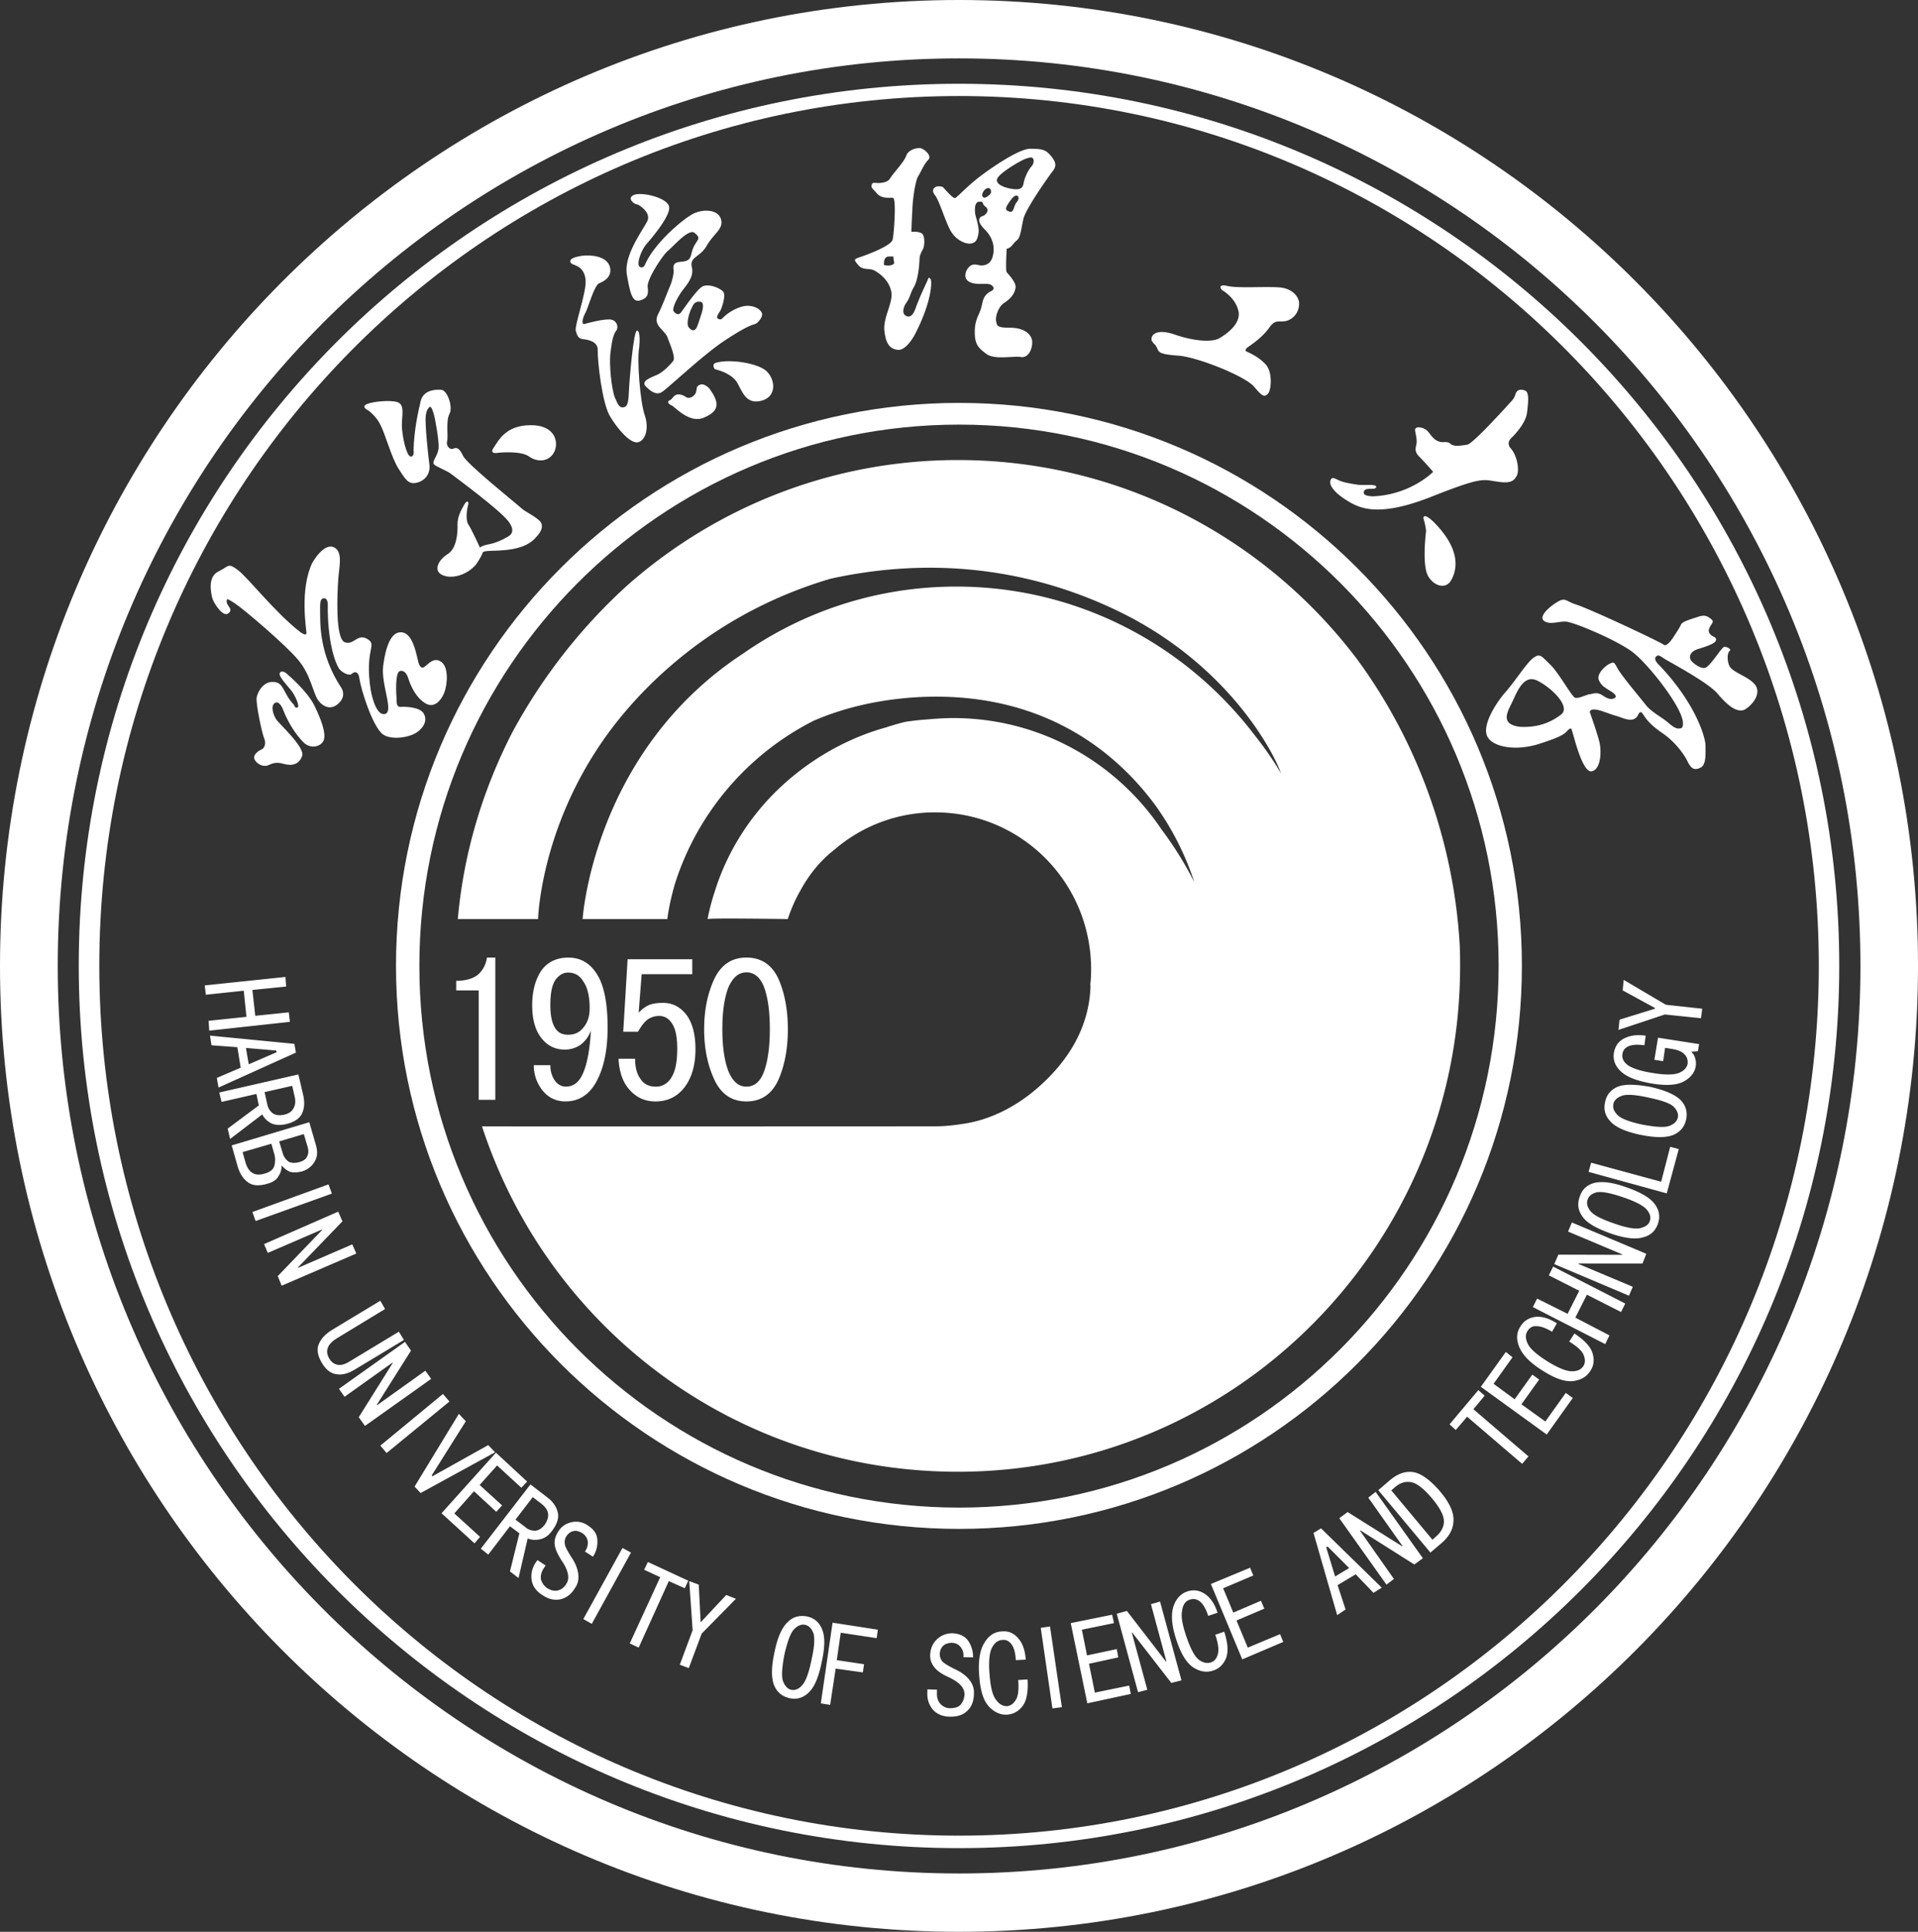
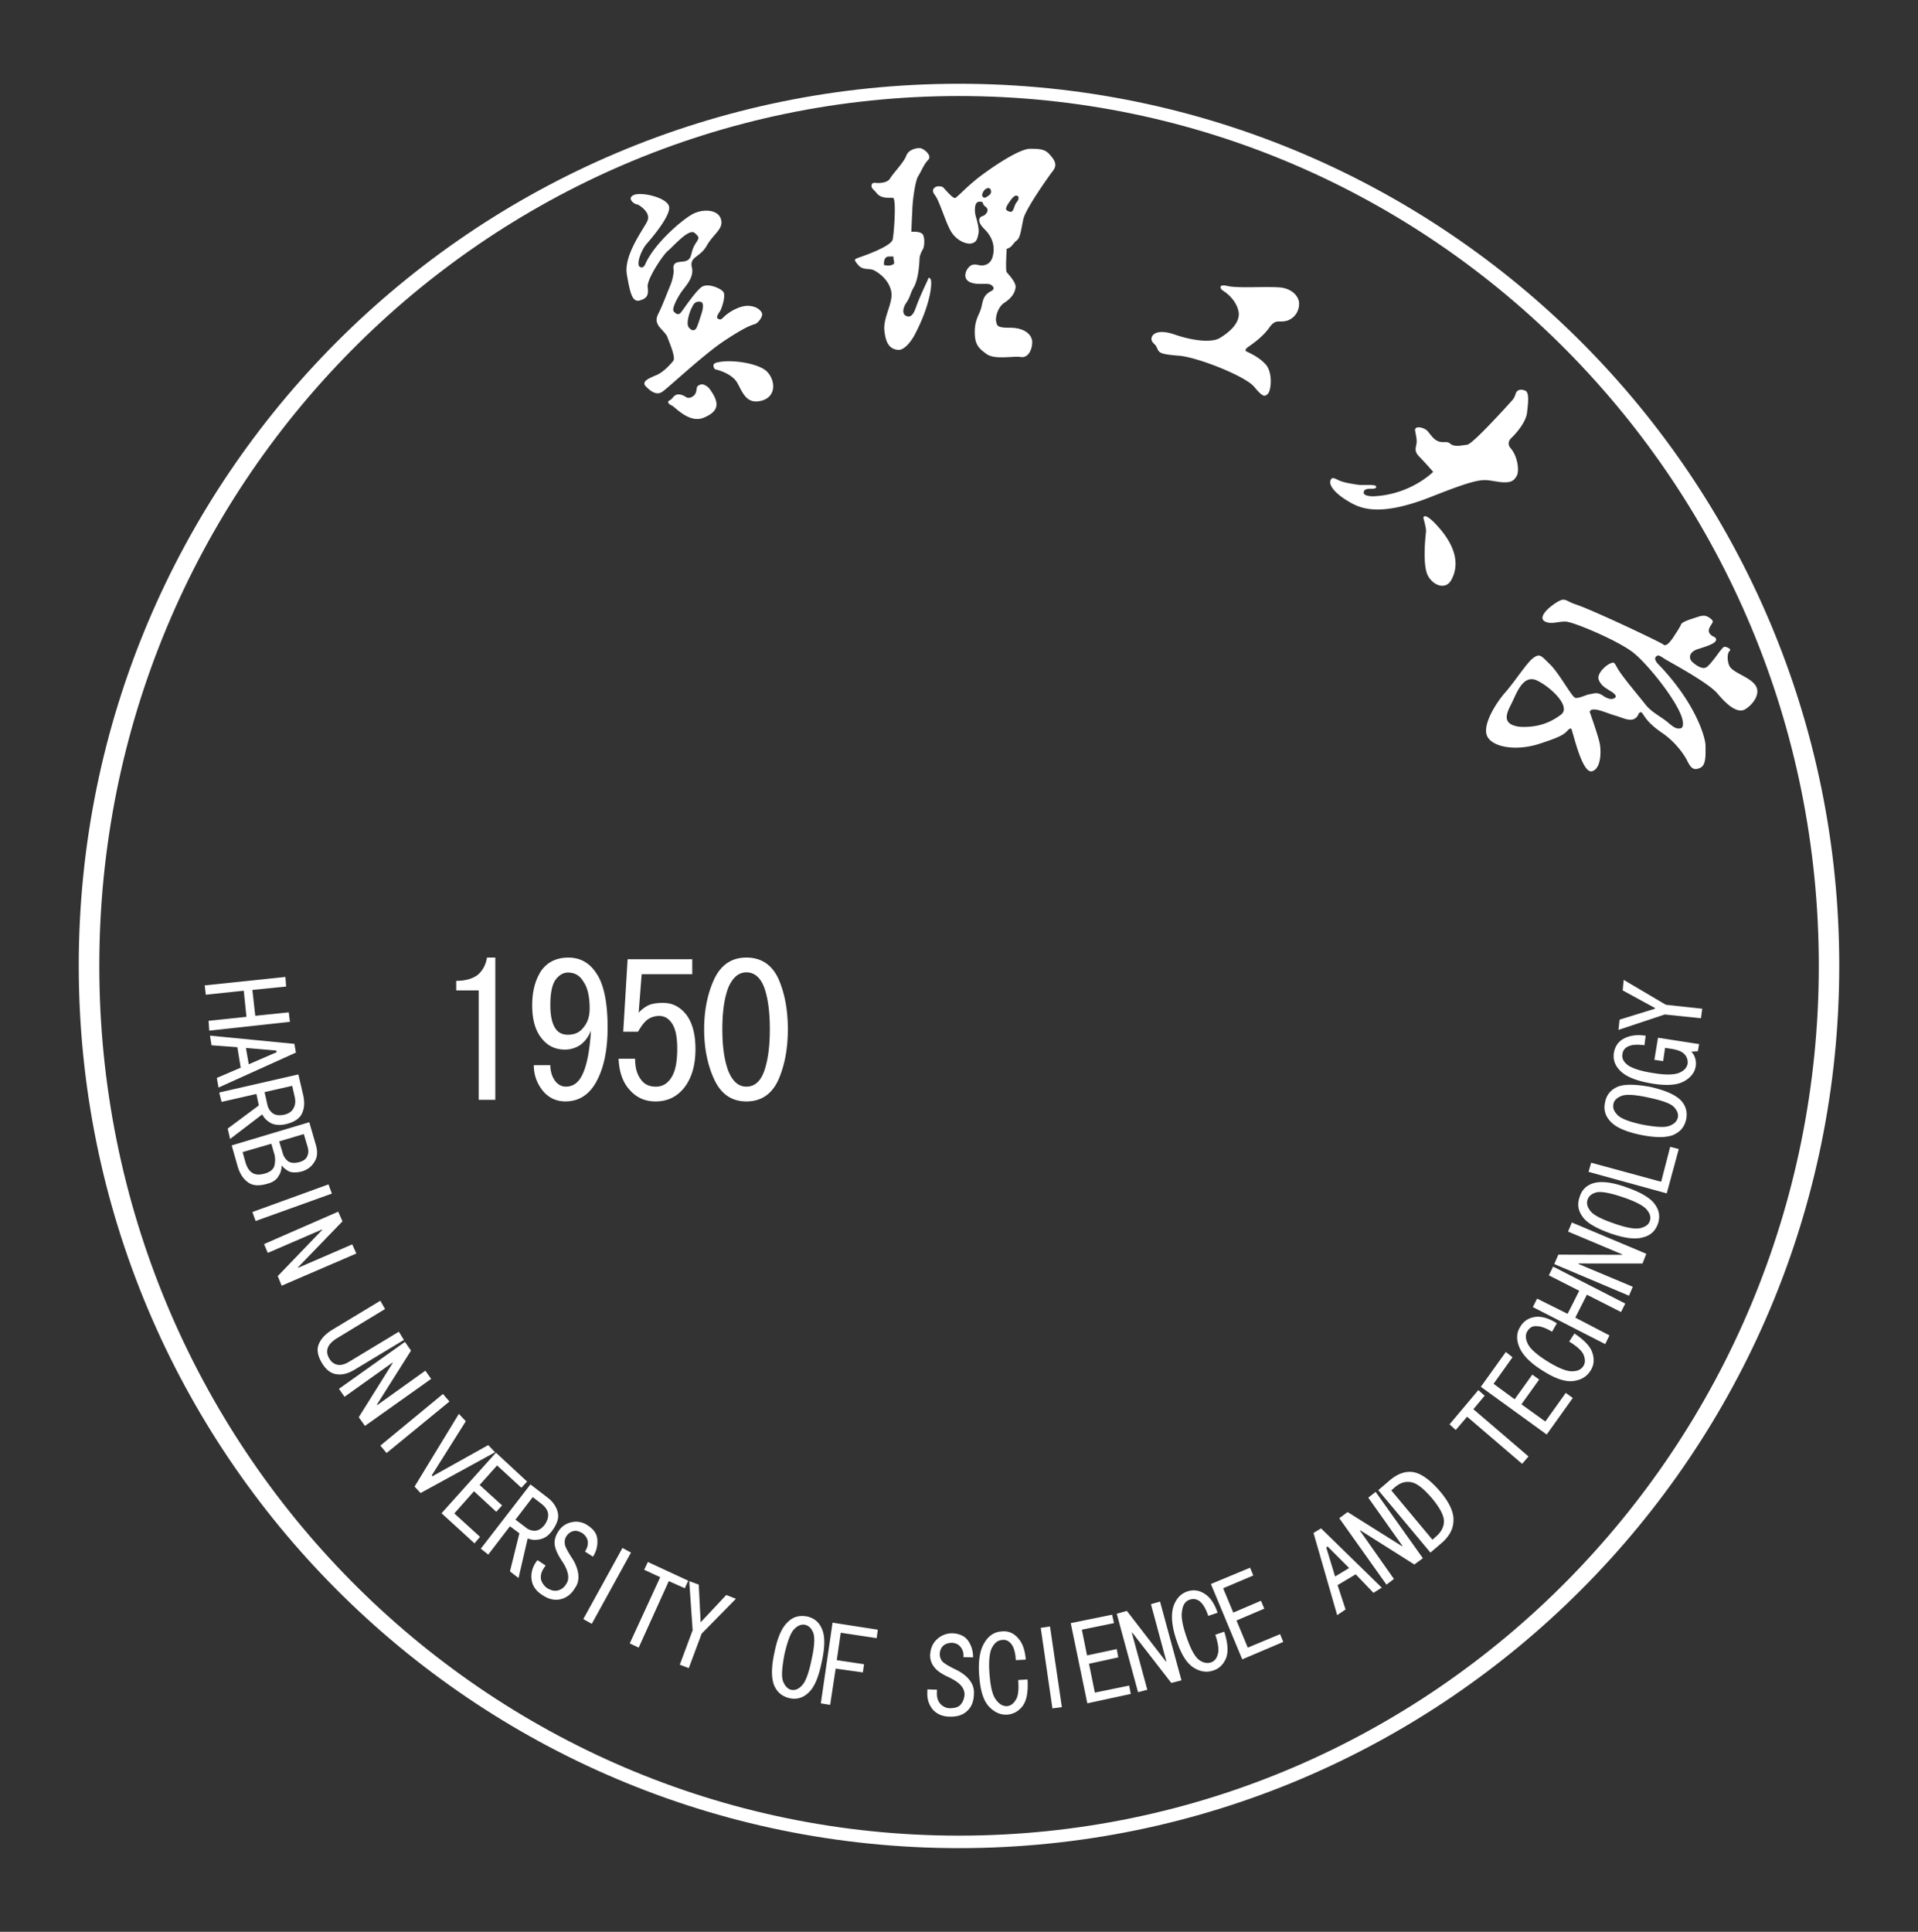
<svg xmlns="http://www.w3.org/2000/svg" width="476.604" height="479.983" viewBox="0 0 357.453 359.987">
  <rect x="0" y="0" width="357.453" height="359.987" fill="#333333" stroke="none" />
  <g fill="white">
-     <path d="M42.882 113.397s.3.655-.526 1.009c-.933.365-2.446-1.878-2.778-2.908-.29-1.105-.902-4.076 1.169-5.02 1.942-.977 1.738-1.642 3.54-.28 1.846 1.32 6.91 7.908 11.716 11.62 0 0 1.126.836 1.116.118-.043-.794-1.277-8.133 1.073-13.036 0 0 2.167-3.926 4.13-2.864 1.642.88.848 3.68.708 6.094-.16 2.37-.58 10.75 1.18 11.533 1.706.708 2.382-1.727 4.27-.58 1.92 1.17-.579 1.824.601 9.442 0 0 .762 4.806 2.586 4.538 1.888-.279-.73-5.482-.247-9.044.515-3.841 1.566-6.384 3.476-6.19 1.92.192 2.586 3.68 2.768 4.29.204.655.311 2.147 1.008 2.286.666.15 1.781-2.114 3.38-1.18 1.663.901 1.341 4.356.719 5.933-.665 1.545-1.942 2.896-3.573 1.856-1.695-1.052-2.66-3.176-3.111-4.624-.376-1.213-1.094-1.577-1.674-1.288-.794.526-.58 4.367-.504 5.118 0 .762 0 1.534.719 1.513.847-.075 3.53 0 4.28 1.148.773 1.18.236 2.585-1.244 3.604-1.491.998-4.817 1.47-6.33.344-2.038-1.61-4.13-8.733-4.324-10.235-.15-1.492-.911-1.545-1.459-1.02-.504.505-1.984-.386-2.381-.997-.72-1.095-2.178-5.096-2.082-12.049 0 0-.032-1.115-.73-1.03-.76.065-.718.859-.697 2.8.033 1.953-.171 7.693 4.002 13.959 0 0 .89 1.362-.429 2.682-1.459 1.545-3.068.794-3.959-.483-.922-1.288-1.384-4.785-3.755-7.542-2.328-2.779-10.085-9.388-11.683-10.428-1.02-.666-1.588-1.073-1.588-.601-.043.74.236.794.633 1.512M53.67 125.755s3.638 3.036 4.99 5.857c1.319 2.758 2.07 5 1.705 6.223-.386 1.277-2.403 1.845-3.744.558-1.33-1.288-2.961-3.702-3.948-6.351 0 0-.644-1.588-1.47-1.03-.815.525-.268 2.242.279 3.047.493.793 5.493 5.278 4.817 6.855-.611 1.556-1.834 1.867-3.444 1.427-1.555-.461-2.263.021-2.896.268-.945.386-2.103-.268-2.5-1.051-.419-.773.558-1.61 1.255-1.878.644-.246.858-1.244.569-1.952-.387-.751-1.642-6.566-1.449-7.768.236-1.126 1.277-3.057 3.23-2.875 1.93.16 1.609 2.07 3.765 4.313 0 0 .086.6.601.45.526-.118-.418-2.295-1.19-3.218-.784-.987-2.425-2.672-2.093-3.23.311-.568 1.159-.085 1.524.355M68.647 76.49s1.512 1.093 2.231 2.649c.87 1.577 2.092 6.158 3.369 8.164 1.277 1.985 1.845 3.005 3.347 2.661 1.545-.31 2.64-1.63 2.436-3.336-.237-1.706-.891-7.918-.676-9.238.14-.955.343-1.126.557-1.405.44-.58.698.504.923 1.137.215.665 1.084 5.279.89 6.555-.203 1.298-1.201 2.285-.89 2.8.354.483 2.382 1.18 3.208 1.814.794.643 9.184 6.748 10.782 8.958 1.545 2.135-.107 2.714-.58 2.982-.525.312-2.016 1.052-3.486 1.266 0 0-1.084.226-1.298.569 0 0-1.663-3.626-2.2-4.366-.547-.837-.214-3.08 0-3.627.14-.568-.182-.998-.718-.075-.505.912-1.31 2.221-1.277 3.755.054 1.502-.14 4.42-1.802 5.482-1.738 1.073-2.618 2.919-1.32 3.755 1.62 1.063 4.828.355 6.641-1.888 0 0 .89-1.298 1.18-2.135.322-.837 7.188.644 10.064-3.004 0 0 1.91-1.824.354-3.079-1.47-1.18-2.382-1.416-3.358-2.296-.955-.89-10.032-8.11-10.74-9.666-.686-1.492-1.234-1.588-1.78-1.32-.559.3-1.406-.408-1.192-1.352.269-.965-.268-3.744.451-5.117.697-1.255-.386-4.442-1.545-4.495-1.137-.086-3.347.053-3.83 2.145-.515 2.157-1.212 5.429-1.32 9.055 0 0 .226 1.363-.579 1.223-.783-.204-1.545-3.776-1.598-5.729-.011-1.931.59-3.873-.794-4.388-1.384-.45-4.528-.107-5.568.3-1.009.355-.676.859.118 1.245M92.923 84.366s4.098-.43 5.654.687c1.652 1.19 3.83.987 4.742-.89.89-1.91 0-5.033-4.538-4.925-4.581.043-5.9 2.907-6.78 4.195-.827 1.18.525 1.019.922.933M107.623 49.626s1.76.697 1.492 3.465c-.247 2.66-2.092 7.735-1.792 8.636.268.902.515 1.384 1.32 1.47.75.086 2.843.344 2.757 2.103-.065 1.76.794 9.988 2.35 12.38 1.47 2.436 3.851 5.13 5.235 4.721 1.47-.493 1.942-2.832 1.17-5.053-.816-2.263-1.481-10.127-1.03-12.606 0 0 .343-3.036-.387-3.154-.676-.054-1.437 9.173-1.534 11.415-.086 2.285-.354 2.8-1.008 2.897-.666.086-.934-.225-1.588-1.781-.655-1.566-1.084-6.233-.859-8.175.204-1.867.505-3.584 1.03-4.238.58-.612.269-2.092-1.126-2.178-1.384-.054-3.991.633-4.72.848-.698.193-.29-1.31.182-2.092.515-.987 1.641-5.14 2.564-5.504.933-.354 2.51-1.266 1.963-3.122-.58-1.878-3.38-2.232-5.257-1.985-1.856.311-2.22.719-2.081 1.159.171.472.804.472 1.32.794" />
-     <path d="M130.622 58.794s-.418 1.395-.794 2.264c-.354.644-.88.644-1.427-.01-.665-.709.215-3.165.483-3.605.268-.526.526-1.406 1.695-1.191.955.171.043 2.542.043 2.542m9.034-1.791c-1.513-.161-3.616.965-4.689 1.995-.633.612-.665.612-1.126.408-.483-.182.032-.955.364-1.438.3-.493 1.095-2.81.612-3.561-.515-.687-2.854-1.706-4.034-.945-1.083.73-3.347 4.067-3.82 4.7-.482.632-.943.396-1.373-.097-.472-.44.558-2.393 1.288-3.498.708-1.105 2.532-2.746 2.07-4.73-.493-2.04 1.513-1.814 2.78-4.078 1.276-2.231 3.186-3.122 2.638-4.903-.525-1.78-3.068-1.91-4.838-1.17-1.738.655-7.553 5.526-9.28 9.56 0 0-.365.901-.987.483-.773-.365.246-3.23 1.351-4.399 1.084-1.244 4.614-5.46 4.045-6.952-.483-1.502-4.645-2.564-6.34-2.114-1.696.57-.161 1.856.557 1.856 0 0 2.672 1.427 1.706 3.198-.922 1.78-4.388 6.405-3.744 9.88.612 3.563 1.04 5.183 2.425 4.786 1.309-.387 1.652-.977 1.437-2.522-.128-1.49 2.811-5.9 3.755-6.705.966-.751 3.948-4.313 5.021-3.337 1.105.955.698 1.02 0 2.221-.708 1.191-.525 2.221-1.17 2.747-.632.45-1.158.29-1.973.483-.794.139-.912.783-.794 1.405.086.633-.28 2.146-.633 2.95-.333.762-1.534 3.938-2.167 5.14-.601 1.169-.354 1.652-.097 2.188.225.494 1.534 1.62 1.738 2.253.236.74 1.61 3.744 1.105 4.42-.472.633-1.974 2.264-3.283 2.725-1.287.569-2.682 1.116-1.867 2.028.912.933 2.05 1.78 3.101 1.02 1.02-.655 7.435-6.706 11.383-9.378 3.98-2.65 5.203-3.036 5.88-3.229.61-.204 1.426-1.33 1.34-1.899-.085-.526-.89-1.373-2.381-1.491M127.904 74.028s-.848-.633-1.642-.515c-.772.118-.922.869-1.437 1.072-.57.258-.3.698.46 1.03.655.376 3.273 3.348 5.902 2.21 2.682-1.137 3.143-2.585.965-5.482 0 0-.965-1.019-1.727-.633-.751.322-.483.633-.73 1.427-.279.773-1.244 1.223-1.791.89M133.426 68.856s2.96.654 4.001 2.521c.998 1.802 1.695 4.023 4.496 3.294 2.832-.762 2.564-3.798 1.072-5.365-1.47-1.598-6.716-2.413-9.29-1.77 0 0-.859.097-.73.708.107.45.182.526.45.612M166.164 49.392c-.547.204-1.406 0-1.406 0s-.214-1.588.89-1.588c1.149 0 .773-.16.902.59.16.773.16.773-.386.998m7.241 2.575c-.236-.193-.268-.483-.579.375-.375.794-1.577 3.358-2.135 4.957-.547 1.63-1.212 1.963-1.952 1.491-.88-.6 0-2.113 0-2.113 1.008-1.427.826-1.889 1.523-3.08 1.062-1.78 1.094-5.353 1.127-5.61.053-.344.214-.859.557-1.438.354-.547.44-2.039.086-2.768-.375-.773-2.178-.58-2.178-.58s.054-2.07.172-3.819c0-1.749.526-5.665 1.094-6.544.537-.816 1.009-2.157 1.856-3.036.859-.794-.89-2.21-1.587-2.21-.698 0-2.093.3-2.51 1.459-.42 1.19-2.361 3.154-3.016 4.227-.547.944-2.435.826-2.435.826s-.794-.14-.912.171c-.29.708.064.784.837 1.685.923 1.17 2.435.826 3.068.912.644.064.226 6.34-.053 7.746-.247 1.276-5.45 3.1-6.384 3.4-.837.323-.88.376 0 1.417.933 1.03 2.07.44 3.036 1.008.955.537 2.704 1.814 3.1 3.97.333 2.038-1.501 4.656-1.308 7.092.225 2.338.912 3.54 2.532 3.69 1.523.161 3.047-2.66 3.047-2.66 3.23-6.084 3.39-10.193 3.014-10.568M187.627 38.416c.28-.493.859-1.405 1.352-1.802.483-.354.783 0 .783 0s.268.44-.3 1.084c-.569.675-.483 2.017-1.32 1.738-.826-.258-.697-.548-.515-1.02m-1.824-4.988c.215-1.073 4.388-3.52 5.375-3.852.74-.257 1.105-.311 1.31-.086.16.172.343.826-.269 1.545-.633.665-1.277 2.135-1.448 3.068-.15.998-.676 1.277-1.92 1.127-1.234-.129-3.284-.762-3.048-1.802m-1.448 2.928c-.526.43-.955.698-1.234.258-.29-.365.28-1.234.569-1.384.257-.129.472-.343.89 0 0 0 .376.73-.225 1.126m5.107 8.476c.73-.526.826-2.081 1.266-4.045.45-1.93 4.817-8.068 5.364-8.765.558-.708.998-1.427-.064-2.757-1.041-1.33-1.642-1.545-4.045-1.545s-9.012 4.785-10.385 5.997c-1.449 1.17-3.069 2.865-3.52 3.154-.418.312-2.016-1.705-2.338-1.984-.225-.183-.89-.204-1.202-.118-.268.085-1.126.547-.3 1.587.837 1.073 1.824 4.582 2.865 6.545 1.094 1.995 3.046 2.65 3.915 2.468.859-.204 1.105-.623 1.342-1.9.193-1.265-.601-3.175-.633-3.776-.065-.687-.13-2.113.826-2.113.976 0 .279.343 1.137.954.826.644 0 1.535-.483 1.706-.526.097-1.448.762.279 2.479 1.674 1.662 1.953 3.486 1.513 5.085-.419 1.63-1.792 1.792-2.64 1.588-.847-.226-1.405-.075-1.877.483-.515.568-1.116 2.092.333 2.725 1.448.633 3.315 0 3.958.536.89.644 0 1.084 0 1.084-1.802.88-1.566 2.231-2.006 3.454-.407 1.202-1.105 2.05-1.105 4.195 0 2.21.601 2.961 2.167 4.077 1.524 1.159 5.021.343 6.416.58 1.395.235 2.167-1.438 2.124-2.887-.118-1.448-1.641-2.564-4.098-2.564-2.446 0-2.446-.354-2.607-1.126-.225-.676.257-2.79 1.598-3.584 1.299-.869 1.856-1.78 2.007-2.768.15-.997-1.427-2.564-1.652-2.875-.258-.311 0-4.366 0-4.366 1.008-.226 1.147-1.03 1.845-1.524M227.839 54.117s2.328 1.288 2.95 3.755c.612 2.468-2.285 4.399-3.444 5.107-1.212.783-4.43.73-8.379-.622-3.98-1.384-4.71.536-4.248 1.266.483.686.558.45.933 1.255.376.869.547 1.116 3.873 1.395 3.283.15 12.478 3.744 14.216 5.804 1.695 2.049 1.974 1.824 2.553 1.309.59-.569.944-3.777-.311-5.365-1.309-1.512-3.165-2.274-3.809-2.596 0 0-.225-.332.462-.783.708-.494 2.682-1.835 3.926-3.594 1.266-1.781 1.792-.794 3.412-1.32 1.588-.611 2.189-2.06 2.135-3.283-.064-1.126-1.245-2.81-3.948-2.907-2.725-.15-7.435.182-9.302-.225-1.877-.451-1.459.46-1.019.804M281.879 74.538s-7.22 8.079-8.411 8.326c-1.18.16-2.425.429-3.122-.129-.698-.654-1.223-.118-2.253-.483-.998-.386-1.374-1.18-2.092-1.974-.73-.708-2.468-.998-2.264 0 .171 1.009.397 1.803.225 2.532-.14.794-.375 1.32.504 2.242.89.88 2.629 2.876 2.629 2.876s-4.206 4.302-11.244 4.56c0 0-1.716 0-1.695-.666 0-.762.848-.73 1.395-.73.622 0 1.03-.117.912-.45-.14-.461-2.64-.15-3.551-.333-.74-.118-2.35-.343-3.315-.761-.859-.397-1.395-.783-1.642 0-.29.761.569 2.124 2.822 3.562 2.263 1.416 5.6 3.55 15.942-.526 9.645-3.82 9.56-3.208 12.381-2.822 2.714.43 3.111-.343 3.562-1.083.515-.816.225-3.702-1.212-5.247 0 0-.73-.826.15-1.748.88-.837 2.746-2.908 2.982-4.742.226-1.9.483-3.938-.418-4.174-.89-.365-1.502 0-1.684.569-.204.568-.204.686-.601 1.201M265.275 96.538s.515 1.77.494 2.5c-.086.75-.73 6.254.364 8.271 1.095 1.953 3.316 2.532 4.281.87.923-1.589 2.285-5.397-3.272-10.955 0 0-1.77-1.76-1.867-.686M283.254 135.438c-3.498-.429-2.489-2.5-1.588-4.28.912-1.77 2.103-5.6 4.785-4.346 2.65 1.277 6.426 4.914 4.452 6.373-1.63 1.223-3.98 2.457-7.649 2.253m33.634 7.628c1.105-.515.966-2.446.966-4.087 0-1.642-1.953-8.122-8.83-15.235 0 0-.848-.826-.45-1.32.45-.504.643-.3 1.737.408 1.095.654 7.929 4.313 9.71 6.34 1.706 2.05 3.82 4.013 5.375 2.908 1.588-1.073 2.854-3.111 1.62-4.56-1.191-1.459-4.066-2.188-4.689-3.39-.461-.901-.461-2.414 0-2.81.515-.355-.665-.859-.976-.784-.322.129-.461.43-.794.783-.279.344-1.76 2.49-2.51 3.004-.74.494-1.92-.31-2.65-.965-.708-.644-.676-1.846 1.008-2.393 1.642-.515 3.347-1.062 3.401-1.684.118-.633-.611-.558-1.04-1.062-.397-.408-.43-.87.042-1.631.494-.751.569-.837-.043-1.341-.89-.665-1.34-.547-2.102-.376-.73.29-3.187.88-3.38 1.524-.3.686-1.03 1.716-1.513 2.489-.515.719-1.244 1.652-1.738 1.244-.515-.46-13.55-6.608-16.404-7.51-1.995-.676-1.877-1.416-3.68-.268-1.802 1.18-3.218 2.768-2.07 3.433 1.159.655 2.435 0 3.927.054 1.459.032 10.278 3.766 12.81 5.965 2.628 2.167 8.089 8.958 8.926 12.22 0 0 .386 1.416-.258 1.684-.665.13-1.062.097-2.328-.987-1.223-1.083-3.09-1.93-4.216-3.336-1.116-1.438-4.324-5.193-5.246-6.77-.666-1.18-.644-1.32-1.449-.955-.88.397-2.575 1.974-2.06 3.1.494 1.074 1.159 1.385 2.232 2.071 1.083.655 1.019 1.052.697 1.256-.343.193-.976.364-2.113-.408-1.18-.837-1.813-.386-2.543-.311-.665.096-2.05.847-2.693.665-.611-.15-2.918-4.452-4.592-6.126-1.706-1.652-1.963-2.242-3.229-1.288-1.234.89-3.498 4.528-5.396 6.62-1.76 2.103-4.067 5.9-3.208 7.896.88 2.028 5.106 2.865 9.452 1.567 4.312-1.374 4.913-1.856 5.6-2.618.762-.73.686-.129.976.75.28.848 1.856 7.35 3.53 6.889 1.706-.472 1.706-3.648 1.47-5.021-.247-1.449-1.878-5.987-1.878-5.987s-.075-.504.805-.504c.987 0 2.51.73 3.99 1.158 1.47.397 3.209 1.502 4.163-.042 0 0 .376-1.148.923-.28.569.848 1.212 1.889 3.562 3.509 2.371 1.588 4.11 3.948 4.785 5.353.687 1.395 1.277 1.663 2.371 1.16M39 192.062l-.128-1.835 7.059-.74-.504-4.87-7.07.75-.204-1.738 15.041-1.577.129 1.792-6.287.633.537 4.817 6.244-.644.214 1.77zM40.728 202.665l-.322-1.792 4.452-1.91-.622-3.82-4.817-.353-.28-1.803 15.729 1.535.279 1.63zm5.632-4.335 5.203-2.253-.085-.31-5.644-.484zM42.882 212.247l-.45-1.93 5.804-4.324-.451-2.135-6.49 1.48-.44-1.749 14.751-3.368.933 3.99c.258 1.288.194 2.372-.29 3.359-.482.922-1.458 1.555-2.939 1.91-1.116.257-2.113.171-2.821-.183-.762-.44-1.277-.944-1.61-1.63zm10.042-4.516c.815-.183 1.427-.547 1.738-1.148.386-.59.483-1.395.204-2.436l-.408-1.802-5.15 1.17.515 2.317c.14.665.451 1.158.944 1.577.515.397 1.213.515 2.157.322M49.96 220.55c-1.62.494-2.897.44-3.777-.257-.88-.622-1.502-1.62-1.888-2.918l-1.116-3.927 14.462-4.323 1.202 4.14c.397 1.299.332 2.383-.247 3.252-.504.858-1.287 1.448-2.296 1.77-1.019.257-1.834.257-2.446 0a4.73 4.73 0 0 1-1.373-1.105c.01.665-.14 1.362-.569 1.974-.343.665-1.04 1.137-1.952 1.395m-.548-1.878c.912-.268 1.513-.74 1.706-1.384a4.332 4.332 0 0 0 .054-2.06l-.6-2.092-5.354 1.556.515 1.867c.278.965.697 1.62 1.266 1.984.59.397 1.351.44 2.413.13m6.362-2.114c.784-.215 1.288-.59 1.492-1.116.246-.504.246-1.04.086-1.652l-.73-2.457-4.592 1.362.698 2.318c.203.633.579 1.094 1.019 1.427.504.3 1.234.343 2.027.118M47.638 227.535l-.6-1.674 14.182-5.15.633 1.717zM52.494 239.59l-.73-1.79 8.304-8.627-.086-.043-10.074 4.346-.697-1.642 13.818-6.04.794 1.802-8.304 8.594.043.064 10.085-4.366.762 1.706zM66.096 255.233c-1.19.719-2.306 1.02-3.347.858-1.126-.14-2.006-.858-2.768-2.124-.74-1.255-.976-2.392-.611-3.369.386-1.04 1.158-1.888 2.35-2.671l9.161-5.536.88 1.545-9.162 5.568c-.826.558-1.373 1.148-1.534 1.77-.204.612-.075 1.255.29 1.867.364.644.9 1.051 1.512 1.17.622.15 1.395-.054 2.232-.57l9.237-5.578.944 1.534zM68.017 265.718l-1.159-1.62 6.351-10.138-.053-.043-8.948 6.372-1.04-1.48 12.305-8.744 1.127 1.62-6.362 10.074.086.065 8.947-6.395 1.084 1.524zM72.046 270.773l-1.158-1.384 11.662-9.623 1.212 1.405zM92.262 270.63l-13.872 7.596-1.126-1.201 8.25-13.55 1.298 1.373-6.362 10.106.15.14 10.396-5.805zM88.435 287.603l-6.147-5.611 10.138-11.287 5.815 5.386-1.073 1.148-4.527-4.152-3.25 3.637 4.183 3.809-1.083 1.19-4.152-3.83-3.67 4.131 4.796 4.367zM96.639 294.064l-1.599-1.234 1.76-7.102-1.76-1.309-4.045 5.278-1.384-1.105 9.248-11.973 3.208 2.468c1.03.783 1.663 1.77 1.888 2.779.236 1.008-.128 2.102-1.008 3.315-.708 1.008-1.502 1.502-2.35 1.673-.815.172-1.555.13-2.253-.171zm4.902-9.967c.44-.665.698-1.373.601-2.017-.075-.676-.536-1.33-1.394-1.974l-1.46-1.126-3.218 4.205 1.856 1.406c.504.45 1.116.654 1.738.654.633 0 1.266-.365 1.877-1.148M107.159 295.924c-.687 1.18-1.63 1.846-2.714 2.103-1.127.226-2.21 0-3.37-.794-1.126-.697-1.823-1.663-1.984-2.778-.182-1.084.064-2.178.697-3.208l.376-.526 1.513 1.009-.28.429c-.525.75-.697 1.502-.568 2.21a3.035 3.035 0 0 0 1.105 1.555c.773.473 1.427.612 2.081.44.655-.171 1.138-.579 1.513-1.19.354-.537.45-1.106.322-1.803-.129-.687-.461-1.502-1.03-2.339-.805-1.201-1.298-2.231-1.427-3.079-.129-.826.086-1.63.569-2.425.622-1.062 1.523-1.641 2.564-1.866a3.78 3.78 0 0 1 2.982.579c1.245.805 1.824 1.717 1.824 2.886a4.938 4.938 0 0 1-.826 2.961l-1.491-.965c.386-.526.558-1.116.547-1.77-.086-.677-.386-1.17-.998-1.631-.547-.322-1.094-.537-1.641-.419-.547.118-.987.419-1.352.944-.3.494-.386.934-.3 1.449 0 .44.45 1.266 1.201 2.456.751 1.095 1.148 2.125 1.288 3.09.14.987-.033 1.92-.601 2.682M110.29 302.6l-1.577-.89 7.296-13.25 1.588.858zM127.624 295.968l-2.983-1.33-5.611 12.392-1.663-.784 5.675-12.338-2.993-1.384.698-1.448 7.52 3.487zM137.153 297.933l-6.384 6.49-2.403 6.427-1.674-.633 2.393-6.426-.633-9.152 1.77.655.354 6.952.01.064 4.764-5.085zM153.141 309.732c-.568 2.79-1.34 4.603-2.37 5.611-1.041 1.04-2.254 1.405-3.616 1.116-1.384-.322-2.36-1.116-2.918-2.478-.505-1.395-.505-3.38.118-6.148.536-2.693 1.384-4.57 2.424-5.525.998-1.04 2.221-1.33 3.627-1.084 1.34.29 2.338 1.137 2.832 2.468.536 1.309.504 3.336-.097 6.04m-1.91-.386c.57-2.479.644-4.13.355-5.021-.354-.88-.816-1.363-1.545-1.545-.665-.129-1.352.118-2.006.794-.698.676-1.256 2.242-1.835 4.688-.461 2.457-.6 4.12-.268 5.043.354.9.88 1.437 1.513 1.587.708.14 1.416-.118 2.027-.826.655-.665 1.255-2.242 1.76-4.72M163.382 305.268l-6.695-1.008-.74 5.106 5.085.762-.225 1.524-5.064-.709-1.03 6.76-1.738-.28 2.189-15.041 8.432 1.309zM181.509 315.576c-.011 1.351-.397 2.478-1.256 3.25-.815.794-1.91 1.105-3.282 1.073-1.342-.021-2.393-.504-3.133-1.33-.698-.87-1.073-1.9-1.009-3.144v-.611l1.792.054v.536c-.054.955.182 1.577.654 2.135.515.515 1.095.783 1.75.783.922 0 1.598-.193 2.016-.676.45-.536.665-1.158.719-1.856 0-.622-.215-1.19-.697-1.727-.483-.547-1.202-.987-2.114-1.46-1.287-.557-2.231-1.18-2.768-1.855-.58-.708-.837-1.438-.837-2.296.065-1.266.494-2.264 1.31-3.004.793-.73 1.77-1.094 2.853-1.094 1.373.075 2.392.579 2.972 1.47.633.965.88 1.973.869 3.025l-1.803-.043c.076-.665-.053-1.234-.44-1.781-.396-.558-.9-.837-1.684-.89-.644 0-1.234.182-1.63.547-.365.343-.612.836-.644 1.502 0 .515.128.976.429 1.362.311.376 1.094.858 2.35 1.48 1.18.548 2.113 1.224 2.703 1.975.633.783.933 1.641.88 2.575M191.502 312.96c.13 2.221-.128 3.863-.88 4.903-.729.987-1.684 1.534-2.81 1.652-1.298.108-2.457-.407-3.466-1.459-1.03-1.073-1.609-2.886-1.823-5.45-.269-2.768.032-4.881.826-6.287.783-1.405 1.866-2.22 3.283-2.296 1.18-.14 2.22.236 3.068 1.202.837.89 1.341 2.242 1.47 4.045l-1.856.096c-.065-1.33-.333-2.296-.783-2.929-.462-.622-1.041-.933-1.77-.826-.88.054-1.492.622-1.985 1.63-.419 1.02-.548 2.705-.333 5.054.182 2.157.547 3.659 1.18 4.452.58.805 1.255 1.234 2.103 1.191.611-.075 1.126-.429 1.556-1.126.482-.676.611-1.92.482-3.744zM197.899 318.133l-1.76.225-2.178-15.01 1.728-.257zM210.742 315.664l-8.1 1.749-3.09-14.945 7.714-1.567.343 1.567-5.986 1.223.965 4.795 5.536-1.18.29 1.545-5.461 1.191 1.094 5.375 6.395-1.309zM220.185 313.131l-1.888.483-7.295-9.398h-.075l2.896 10.675-1.727.45-3.97-14.623 1.889-.525 7.284 9.44h.086l-2.886-10.696 1.695-.483zM228.157 304.063c.697 2.167.793 3.766.332 4.946-.461 1.116-1.266 1.931-2.307 2.264-1.244.461-2.531.257-3.755-.526-1.223-.794-2.242-2.37-3.057-4.774-.944-2.629-1.159-4.753-.762-6.33.44-1.556 1.33-2.607 2.618-3.058 1.148-.397 2.22-.268 3.283.419 1.04.665 1.845 1.824 2.403 3.53l-1.738.59c-.408-1.245-.89-2.125-1.523-2.672-.548-.44-1.18-.6-1.92-.354-.806.268-1.299.955-1.428 2.103-.236 1.073.097 2.757.859 4.946.697 2.038 1.426 3.412 2.177 4.077.773.611 1.588.815 2.329.568.611-.204 1.05-.654 1.265-1.448.28-.773.13-2.017-.44-3.712zM239.157 305.97l-7.64 3.251-5.846-14.043 7.306-3.036.6 1.448-5.621 2.382 1.888 4.538 5.16-2.21.623 1.47-5.182 2.21 2.103 5.053 6.019-2.51zM257.52 295.86l-1.544.966-3.315-3.454-3.38 2.017 1.491 4.538-1.566 1.051-4.41-15.31 1.406-.858zm-6.082-3.658-4.013-4.012-.257.172 1.652 5.417zM265.176 290.374l-1.587 1.17-10.064-6.363-.064.065 6.319 8.99-1.384 1.063-8.797-12.381 1.555-1.148 10.139 6.362.085-.043-6.372-9.001 1.373-1.073zM268.359 277.896c1.791 2.113 2.617 3.97 2.52 5.493-.031 1.577-.815 2.94-2.177 4.13l-2.114 1.803-9.72-11.63 2.114-1.813c1.566-1.33 3.068-1.802 4.549-1.524 1.427.3 3.057 1.481 4.828 3.54m-1.492 1.299c-1.448-1.674-2.639-2.693-3.744-2.961-1.116-.247-2.135.043-3.133.89l-.697.612 7.67 9.194.666-.6c1.008-.859 1.502-1.867 1.47-2.94-.043-1.084-.826-2.5-2.232-4.195M276.693 260.085l-2.102 2.52 10.267 8.798-1.18 1.384-10.257-8.786-2.113 2.478-1.159-1.052 5.364-6.383zM293.116 260.51l-4.86 6.813-12.274-8.894 4.656-6.49 1.245.986-3.53 4.946 3.927 2.886 3.294-4.602 1.276.922-3.304 4.614 4.452 3.207 3.809-5.332zM293.427 248.498c1.802 1.212 2.95 2.37 3.347 3.605.386 1.18.3 2.274-.311 3.25-.697 1.159-1.727 1.781-3.197 1.996-1.46.204-3.305-.397-5.407-1.706-2.425-1.448-3.906-2.907-4.603-4.367-.697-1.512-.687-2.853.064-4.023.633-1.073 1.535-1.652 2.758-1.845 1.233-.161 2.596.247 4.066 1.19l-.89 1.567c-1.16-.687-2.093-1.03-2.865-1.03-.805-.075-1.33.28-1.727.923-.451.697-.365 1.577.193 2.596.568.923 1.845 2.006 3.84 3.219 1.835 1.094 3.24 1.663 4.249 1.663 1.03 0 1.76-.311 2.189-1.052.31-.525.31-1.201.032-1.92-.258-.751-1.137-1.588-2.715-2.564zM302.892 242.918l-.784 1.577-6.362-3.23-2.156 4.27 6.362 3.316-.794 1.62-13.486-6.899.794-1.577 5.686 2.833 2.167-4.292-5.664-2.875.794-1.63zM306.818 233.643l-.708 1.813-11.898-.01-.075.075 10.16 4.27-.708 1.662-13.926-5.89.762-1.76 11.887.033.065-.064-10.139-4.27.708-1.695zM303.103 221.252c2.575.88 4.377 1.932 5.225 3.047.89 1.16 1.105 2.36.676 3.702-.483 1.395-1.406 2.242-2.833 2.585-1.373.408-3.368.172-5.965-.718-2.65-.955-4.398-1.92-5.235-3.09-.859-1.159-1.062-2.393-.569-3.734.419-1.395 1.352-2.22 2.693-2.596 1.373-.354 3.38-.15 6.008.804m-.654 1.846c-2.393-.816-4.002-1.094-4.893-.912-.9.247-1.437.665-1.673 1.362-.236.666-.075 1.352.493 2.092.569.773 2.07 1.545 4.41 2.34 2.35.847 4.044 1.115 4.967.868.923-.246 1.513-.633 1.727-1.351.226-.666.032-1.352-.568-2.071-.569-.708-2.082-1.534-4.463-2.328M312.87 214.125l-2.243 8.261-14.57-4.012.483-1.706 13.046 3.551 1.685-6.512zM307.594 202.548c2.671.612 4.506 1.395 5.568 2.403 1.03 1.041 1.363 2.253 1.084 3.648-.3 1.395-1.095 2.328-2.436 2.918-1.416.526-3.39.505-6.136-.053-2.661-.569-4.528-1.384-5.472-2.414-1.04-1.052-1.384-2.285-1.062-3.659.247-1.394 1.116-2.37 2.392-2.896 1.341-.515 3.37-.44 6.062.053m-.45 1.964c-2.415-.526-4.088-.633-4.936-.29-.847.322-1.373.815-1.512 1.459-.172.794.085 1.416.772 2.114.622.643 2.167 1.255 4.635 1.78 2.467.462 4.162.57 5.02.226.88-.322 1.395-.826 1.578-1.567.129-.665-.129-1.34-.816-2.027-.676-.633-2.253-1.17-4.742-1.695M316.66 194.57l-.236 1.33-1.234.085c.31.3.58.676.708 1.159.182.483.204 1.051.129 1.577-.193 1.127-.923 2.092-2.178 2.779-1.234.697-3.154.847-5.622.472-2.736-.43-4.71-1.105-5.933-2.124-1.244-1.063-1.727-2.253-1.513-3.68.226-1.223.848-2.135 1.942-2.672 1.116-.568 2.436-.719 3.98-.493l-.236 1.78c-1.244-.16-2.22-.128-2.896.162-.698.29-1.095.73-1.202 1.48-.14.848.258 1.545 1.148 2.167.912.569 2.51 1.073 4.807 1.406 2.21.354 3.744.29 4.645-.086.923-.408 1.416-.966 1.556-1.717.043-.697-.118-1.276-.633-1.77-.483-.526-1.374-.826-2.618-1.008l-.955-.15-.365 2.478-1.63-.247.675-4.12zM302.607 182.6l7.854 4.635 6.78.74-.236 1.77-6.737-.697-8.637 2.875.204-1.91 6.587-2.038.022-.128-6.03-3.294zM92.31 178.444h-1.556c-.215 1.448-.89 2.521-1.77 3.262-.944.686-2.275 1.072-3.96 1.072v1.781h4.185v20.395h3.1zM111.234 181.517c-1.299-2.082-3.08-3.069-5.3-3.069-2.253 0-3.927.859-5.053 2.425-1.116 1.706-1.696 3.82-1.696 6.459 0 2.66.58 4.699 1.728 6.126 1.126 1.448 2.585 2.135 4.388 2.135 1.008 0 1.995-.3 2.854-.87.858-.632 1.523-1.501 1.974-2.66-.204 3.412-.666 6.008-1.395 7.757-.73 1.802-1.813 2.671-3.283 2.671-.826 0-1.588-.43-2.103-1.212-.526-.794-.783-1.738-.783-2.779h-3.08c0 1.706.516 3.262 1.589 4.656 1.094 1.384 2.542 2.092 4.313 2.092 2.5 0 4.473-1.255 5.804-3.765 1.34-2.479 2.049-5.805 2.049-10.02 0-4.571-.687-7.95-2.006-9.946m-2.49 9.945c-.686.923-1.652 1.363-2.896 1.363-1.159 0-1.985-.483-2.5-1.438-.526-.933-.783-2.317-.783-4.055 0-2.371.354-3.938 1.02-4.818.675-.858 1.405-1.276 2.263-1.276 1.244 0 2.21.525 2.897 1.716.772 1.084 1.148 2.79 1.148 4.968 0 1.459-.376 2.628-1.148 3.54M127.92 189.106c-1.18-1.513-2.618-2.22-4.356-2.22-1.18 0-2.07.15-2.714.45-.655.31-1.266.783-1.824 1.373l.558-7.167h9.43v-2.79h-12.048l-.816 13.508h2.758c.6-1.073 1.212-1.845 1.802-2.285.6-.408 1.32-.655 2.146-.655 1.062 0 1.867.548 2.446 1.502.622.977.912 2.532.912 4.592 0 2.446-.343 4.184-1.062 5.332-.708 1.18-1.717 1.75-2.908 1.75-1.266 0-2.21-.44-2.854-1.406-.718-.977-1.03-2.232-1.03-3.798h-3.079c.108 2.414.773 4.399 2.05 5.783 1.244 1.437 2.864 2.177 4.827 2.177 2.221 0 4.024-.858 5.386-2.596 1.373-1.78 2.07-4.152 2.07-7.188 0-2.768-.6-4.914-1.694-6.362M145.038 182.323c-1.212-2.564-3.197-3.883-5.933-3.883-2.714 0-4.667 1.32-5.933 3.883-1.255 2.64-1.942 5.805-1.942 9.474 0 3.669.687 6.834 1.942 9.484 1.266 2.628 3.219 3.97 5.933 3.97 2.736 0 4.72-1.342 5.933-3.97 1.18-2.65 1.792-5.815 1.792-9.484 0-3.67-.612-6.834-1.792-9.474m-2.618 17.284c-.697 1.92-1.791 2.886-3.315 2.886-1.47 0-2.564-.965-3.358-2.886-.73-1.931-1.126-4.495-1.126-7.81 0-3.358.397-5.912 1.126-7.79.794-1.823 1.888-2.81 3.358-2.81 1.524 0 2.618.987 3.315 2.81.676 1.878 1.052 4.432 1.052 7.79 0 3.315-.376 5.879-1.052 7.81" />
-     <path d="M178.727 349.119c-92.76 0-167.966-75.712-167.966-169.126C10.76 86.58 85.968 10.88 178.727 10.88c92.78 0 167.998 75.7 167.998 169.114S271.507 349.12 178.727 349.12m0-349.12C80.035 0 0 80.583 0 179.994c0 99.38 80.035 179.994 178.727 179.994 98.745 0 178.727-80.615 178.727-179.994C357.454 80.583 277.472 0 178.727 0" />
-     <path d="M178.51 274.26c51.755 0 93.607-42.206 93.607-94.25 0-1.256-.011-2.51-.065-3.798-1.073-19.044-7.724-37.84-19.14-53.375-17.047-22.552-44.03-37.11-74.402-37.11-23.41 0-44.834 8.7-61.26 23.055-9.28 8.315-16.554 18.003-21.811 27.766-5.429 10.59-9.023 22.273-10.117 34.718h14.956s.386-15.921 11.554-32.476c4.774-7.134 18.174-23.656 42.979-30.952 25.47-5.59 44.845 1.47 55.67 7.092 19.13 10.063 27.058 25.63 28.27 29.235 0 0-1.63-3.025-5.01-7.274-12.8-16.758-32.926-27.583-55.51-27.583-14.762 0-28.452 4.603-39.781 12.51-27.894 18.303-29.869 49.448-29.869 49.448h15.793s.29-2.833 1.491-6.824c4.26-13.174 13.658-24.01 25.802-30.147 5.236-2.253 11.405-3.84 18.754-4.345 22.347-1.405 36.606 8.915 44.813 19.998a52.099 52.099 0 0 1 7.338 14.42 65.989 65.989 0 0 0-6.083-9.774c-8.4-12.51-22.637-20.782-38.826-20.782-1.567 0-3.208.108-4.775.247-1.32.086-2.682.236-4.066.44-1.276.29-2.5.665-3.733 1.062-6.405 1.781-12.36 5-17.348 9.12-9.012 7.413-12.96 16.253-14.58 21.617-.537 1.588-.966 3.326-1.299 4.968 0-.054 1.642-.097 3.777-.097 4.452 0 11.179.097 11.179.097.612-1.867 1.448-3.777 2.414-5.429 1.277-2.339 3.25-5.15 6.298-7.52a28.604 28.604 0 0 1 18.742-6.931c16.072 0 29.075 13.056 29.075 29.257 0 1.019-.043 1.984-.161 2.896 0 .054.053.086.053.118-.214 8.143-4.538 14.623-10.47 19.59-5.6 4.635-10.815 5.848-13.358 6.191-1.663.268-3.39.45-5.139.45-1.18 0-81.794.044-84.444 0 12.295 37.615 47.27 64.372 88.682 64.372" />
-     <path d="M178.76 75.08c-57.956 0-104.958 46.96-104.958 104.894 0 57.977 47.002 104.936 104.957 104.936 57.88 0 104.872-46.959 104.872-104.936 0-57.934-46.991-104.893-104.872-104.893m0 205.86c-55.552 0-100.601-45.189-100.601-100.967 0-55.681 45.049-100.849 100.601-100.849 55.477 0 100.537 45.168 100.537 100.849 0 55.778-45.06 100.967-100.537 100.967" />
+     <path d="M130.622 58.794s-.418 1.395-.794 2.264c-.354.644-.88.644-1.427-.01-.665-.709.215-3.165.483-3.605.268-.526.526-1.406 1.695-1.191.955.171.043 2.542.043 2.542m9.034-1.791c-1.513-.161-3.616.965-4.689 1.995-.633.612-.665.612-1.126.408-.483-.182.032-.955.364-1.438.3-.493 1.095-2.81.612-3.561-.515-.687-2.854-1.706-4.034-.945-1.083.73-3.347 4.067-3.82 4.7-.482.632-.943.396-1.373-.097-.472-.44.558-2.393 1.288-3.498.708-1.105 2.532-2.746 2.07-4.73-.493-2.04 1.513-1.814 2.78-4.078 1.276-2.231 3.186-3.122 2.638-4.903-.525-1.78-3.068-1.91-4.838-1.17-1.738.655-7.553 5.526-9.28 9.56 0 0-.365.901-.987.483-.773-.365.246-3.23 1.351-4.399 1.084-1.244 4.614-5.46 4.045-6.952-.483-1.502-4.645-2.564-6.34-2.114-1.696.57-.161 1.856.557 1.856 0 0 2.672 1.427 1.706 3.198-.922 1.78-4.388 6.405-3.744 9.88.612 3.563 1.04 5.183 2.425 4.786 1.309-.387 1.652-.977 1.437-2.522-.128-1.49 2.811-5.9 3.755-6.705.966-.751 3.948-4.313 5.021-3.337 1.105.955.698 1.02 0 2.221-.708 1.191-.525 2.221-1.17 2.747-.632.45-1.158.29-1.973.483-.794.139-.912.783-.794 1.405.086.633-.28 2.146-.633 2.95-.333.762-1.534 3.938-2.167 5.14-.601 1.169-.354 1.652-.097 2.188.225.494 1.534 1.62 1.738 2.253.236.74 1.61 3.744 1.105 4.42-.472.633-1.974 2.264-3.283 2.725-1.287.569-2.682 1.116-1.867 2.028.912.933 2.05 1.78 3.101 1.02 1.02-.655 7.435-6.706 11.383-9.378 3.98-2.65 5.203-3.036 5.88-3.229.61-.204 1.426-1.33 1.34-1.899-.085-.526-.89-1.373-2.381-1.491M127.904 74.028s-.848-.633-1.642-.515c-.772.118-.922.869-1.437 1.072-.57.258-.3.698.46 1.03.655.376 3.273 3.348 5.902 2.21 2.682-1.137 3.143-2.585.965-5.482 0 0-.965-1.019-1.727-.633-.751.322-.483.633-.73 1.427-.279.773-1.244 1.223-1.791.89M133.426 68.856s2.96.654 4.001 2.521c.998 1.802 1.695 4.023 4.496 3.294 2.832-.762 2.564-3.798 1.072-5.365-1.47-1.598-6.716-2.413-9.29-1.77 0 0-.859.097-.73.708.107.45.182.526.45.612M166.164 49.392c-.547.204-1.406 0-1.406 0s-.214-1.588.89-1.588c1.149 0 .773-.16.902.59.16.773.16.773-.386.998m7.241 2.575c-.236-.193-.268-.483-.579.375-.375.794-1.577 3.358-2.135 4.957-.547 1.63-1.212 1.963-1.952 1.491-.88-.6 0-2.113 0-2.113 1.008-1.427.826-1.889 1.523-3.08 1.062-1.78 1.094-5.353 1.127-5.61.053-.344.214-.859.557-1.438.354-.547.44-2.039.086-2.768-.375-.773-2.178-.58-2.178-.58s.054-2.07.172-3.819c0-1.749.526-5.665 1.094-6.544.537-.816 1.009-2.157 1.856-3.036.859-.794-.89-2.21-1.587-2.21-.698 0-2.093.3-2.51 1.459-.42 1.19-2.361 3.154-3.016 4.227-.547.944-2.435.826-2.435.826s-.794-.14-.912.171c-.29.708.064.784.837 1.685.923 1.17 2.435.826 3.068.912.644.064.226 6.34-.053 7.746-.247 1.276-5.45 3.1-6.384 3.4-.837.323-.88.376 0 1.417.933 1.03 2.07.44 3.036 1.008.955.537 2.704 1.814 3.1 3.97.333 2.038-1.501 4.656-1.308 7.092.225 2.338.912 3.54 2.532 3.69 1.523.161 3.047-2.66 3.047-2.66 3.23-6.084 3.39-10.193 3.014-10.568M187.627 38.416c.28-.493.859-1.405 1.352-1.802.483-.354.783 0 .783 0s.268.44-.3 1.084c-.569.675-.483 2.017-1.32 1.738-.826-.258-.697-.548-.515-1.02m-1.824-4.988m-1.448 2.928c-.526.43-.955.698-1.234.258-.29-.365.28-1.234.569-1.384.257-.129.472-.343.89 0 0 0 .376.73-.225 1.126m5.107 8.476c.73-.526.826-2.081 1.266-4.045.45-1.93 4.817-8.068 5.364-8.765.558-.708.998-1.427-.064-2.757-1.041-1.33-1.642-1.545-4.045-1.545s-9.012 4.785-10.385 5.997c-1.449 1.17-3.069 2.865-3.52 3.154-.418.312-2.016-1.705-2.338-1.984-.225-.183-.89-.204-1.202-.118-.268.085-1.126.547-.3 1.587.837 1.073 1.824 4.582 2.865 6.545 1.094 1.995 3.046 2.65 3.915 2.468.859-.204 1.105-.623 1.342-1.9.193-1.265-.601-3.175-.633-3.776-.065-.687-.13-2.113.826-2.113.976 0 .279.343 1.137.954.826.644 0 1.535-.483 1.706-.526.097-1.448.762.279 2.479 1.674 1.662 1.953 3.486 1.513 5.085-.419 1.63-1.792 1.792-2.64 1.588-.847-.226-1.405-.075-1.877.483-.515.568-1.116 2.092.333 2.725 1.448.633 3.315 0 3.958.536.89.644 0 1.084 0 1.084-1.802.88-1.566 2.231-2.006 3.454-.407 1.202-1.105 2.05-1.105 4.195 0 2.21.601 2.961 2.167 4.077 1.524 1.159 5.021.343 6.416.58 1.395.235 2.167-1.438 2.124-2.887-.118-1.448-1.641-2.564-4.098-2.564-2.446 0-2.446-.354-2.607-1.126-.225-.676.257-2.79 1.598-3.584 1.299-.869 1.856-1.78 2.007-2.768.15-.997-1.427-2.564-1.652-2.875-.258-.311 0-4.366 0-4.366 1.008-.226 1.147-1.03 1.845-1.524M227.839 54.117s2.328 1.288 2.95 3.755c.612 2.468-2.285 4.399-3.444 5.107-1.212.783-4.43.73-8.379-.622-3.98-1.384-4.71.536-4.248 1.266.483.686.558.45.933 1.255.376.869.547 1.116 3.873 1.395 3.283.15 12.478 3.744 14.216 5.804 1.695 2.049 1.974 1.824 2.553 1.309.59-.569.944-3.777-.311-5.365-1.309-1.512-3.165-2.274-3.809-2.596 0 0-.225-.332.462-.783.708-.494 2.682-1.835 3.926-3.594 1.266-1.781 1.792-.794 3.412-1.32 1.588-.611 2.189-2.06 2.135-3.283-.064-1.126-1.245-2.81-3.948-2.907-2.725-.15-7.435.182-9.302-.225-1.877-.451-1.459.46-1.019.804M281.879 74.538s-7.22 8.079-8.411 8.326c-1.18.16-2.425.429-3.122-.129-.698-.654-1.223-.118-2.253-.483-.998-.386-1.374-1.18-2.092-1.974-.73-.708-2.468-.998-2.264 0 .171 1.009.397 1.803.225 2.532-.14.794-.375 1.32.504 2.242.89.88 2.629 2.876 2.629 2.876s-4.206 4.302-11.244 4.56c0 0-1.716 0-1.695-.666 0-.762.848-.73 1.395-.73.622 0 1.03-.117.912-.45-.14-.461-2.64-.15-3.551-.333-.74-.118-2.35-.343-3.315-.761-.859-.397-1.395-.783-1.642 0-.29.761.569 2.124 2.822 3.562 2.263 1.416 5.6 3.55 15.942-.526 9.645-3.82 9.56-3.208 12.381-2.822 2.714.43 3.111-.343 3.562-1.083.515-.816.225-3.702-1.212-5.247 0 0-.73-.826.15-1.748.88-.837 2.746-2.908 2.982-4.742.226-1.9.483-3.938-.418-4.174-.89-.365-1.502 0-1.684.569-.204.568-.204.686-.601 1.201M265.275 96.538s.515 1.77.494 2.5c-.086.75-.73 6.254.364 8.271 1.095 1.953 3.316 2.532 4.281.87.923-1.589 2.285-5.397-3.272-10.955 0 0-1.77-1.76-1.867-.686M283.254 135.438c-3.498-.429-2.489-2.5-1.588-4.28.912-1.77 2.103-5.6 4.785-4.346 2.65 1.277 6.426 4.914 4.452 6.373-1.63 1.223-3.98 2.457-7.649 2.253m33.634 7.628c1.105-.515.966-2.446.966-4.087 0-1.642-1.953-8.122-8.83-15.235 0 0-.848-.826-.45-1.32.45-.504.643-.3 1.737.408 1.095.654 7.929 4.313 9.71 6.34 1.706 2.05 3.82 4.013 5.375 2.908 1.588-1.073 2.854-3.111 1.62-4.56-1.191-1.459-4.066-2.188-4.689-3.39-.461-.901-.461-2.414 0-2.81.515-.355-.665-.859-.976-.784-.322.129-.461.43-.794.783-.279.344-1.76 2.49-2.51 3.004-.74.494-1.92-.31-2.65-.965-.708-.644-.676-1.846 1.008-2.393 1.642-.515 3.347-1.062 3.401-1.684.118-.633-.611-.558-1.04-1.062-.397-.408-.43-.87.042-1.631.494-.751.569-.837-.043-1.341-.89-.665-1.34-.547-2.102-.376-.73.29-3.187.88-3.38 1.524-.3.686-1.03 1.716-1.513 2.489-.515.719-1.244 1.652-1.738 1.244-.515-.46-13.55-6.608-16.404-7.51-1.995-.676-1.877-1.416-3.68-.268-1.802 1.18-3.218 2.768-2.07 3.433 1.159.655 2.435 0 3.927.054 1.459.032 10.278 3.766 12.81 5.965 2.628 2.167 8.089 8.958 8.926 12.22 0 0 .386 1.416-.258 1.684-.665.13-1.062.097-2.328-.987-1.223-1.083-3.09-1.93-4.216-3.336-1.116-1.438-4.324-5.193-5.246-6.77-.666-1.18-.644-1.32-1.449-.955-.88.397-2.575 1.974-2.06 3.1.494 1.074 1.159 1.385 2.232 2.071 1.083.655 1.019 1.052.697 1.256-.343.193-.976.364-2.113-.408-1.18-.837-1.813-.386-2.543-.311-.665.096-2.05.847-2.693.665-.611-.15-2.918-4.452-4.592-6.126-1.706-1.652-1.963-2.242-3.229-1.288-1.234.89-3.498 4.528-5.396 6.62-1.76 2.103-4.067 5.9-3.208 7.896.88 2.028 5.106 2.865 9.452 1.567 4.312-1.374 4.913-1.856 5.6-2.618.762-.73.686-.129.976.75.28.848 1.856 7.35 3.53 6.889 1.706-.472 1.706-3.648 1.47-5.021-.247-1.449-1.878-5.987-1.878-5.987s-.075-.504.805-.504c.987 0 2.51.73 3.99 1.158 1.47.397 3.209 1.502 4.163-.042 0 0 .376-1.148.923-.28.569.848 1.212 1.889 3.562 3.509 2.371 1.588 4.11 3.948 4.785 5.353.687 1.395 1.277 1.663 2.371 1.16M39 192.062l-.128-1.835 7.059-.74-.504-4.87-7.07.75-.204-1.738 15.041-1.577.129 1.792-6.287.633.537 4.817 6.244-.644.214 1.77zM40.728 202.665l-.322-1.792 4.452-1.91-.622-3.82-4.817-.353-.28-1.803 15.729 1.535.279 1.63zm5.632-4.335 5.203-2.253-.085-.31-5.644-.484zM42.882 212.247l-.45-1.93 5.804-4.324-.451-2.135-6.49 1.48-.44-1.749 14.751-3.368.933 3.99c.258 1.288.194 2.372-.29 3.359-.482.922-1.458 1.555-2.939 1.91-1.116.257-2.113.171-2.821-.183-.762-.44-1.277-.944-1.61-1.63zm10.042-4.516c.815-.183 1.427-.547 1.738-1.148.386-.59.483-1.395.204-2.436l-.408-1.802-5.15 1.17.515 2.317c.14.665.451 1.158.944 1.577.515.397 1.213.515 2.157.322M49.96 220.55c-1.62.494-2.897.44-3.777-.257-.88-.622-1.502-1.62-1.888-2.918l-1.116-3.927 14.462-4.323 1.202 4.14c.397 1.299.332 2.383-.247 3.252-.504.858-1.287 1.448-2.296 1.77-1.019.257-1.834.257-2.446 0a4.73 4.73 0 0 1-1.373-1.105c.01.665-.14 1.362-.569 1.974-.343.665-1.04 1.137-1.952 1.395m-.548-1.878c.912-.268 1.513-.74 1.706-1.384a4.332 4.332 0 0 0 .054-2.06l-.6-2.092-5.354 1.556.515 1.867c.278.965.697 1.62 1.266 1.984.59.397 1.351.44 2.413.13m6.362-2.114c.784-.215 1.288-.59 1.492-1.116.246-.504.246-1.04.086-1.652l-.73-2.457-4.592 1.362.698 2.318c.203.633.579 1.094 1.019 1.427.504.3 1.234.343 2.027.118M47.638 227.535l-.6-1.674 14.182-5.15.633 1.717zM52.494 239.59l-.73-1.79 8.304-8.627-.086-.043-10.074 4.346-.697-1.642 13.818-6.04.794 1.802-8.304 8.594.043.064 10.085-4.366.762 1.706zM66.096 255.233c-1.19.719-2.306 1.02-3.347.858-1.126-.14-2.006-.858-2.768-2.124-.74-1.255-.976-2.392-.611-3.369.386-1.04 1.158-1.888 2.35-2.671l9.161-5.536.88 1.545-9.162 5.568c-.826.558-1.373 1.148-1.534 1.77-.204.612-.075 1.255.29 1.867.364.644.9 1.051 1.512 1.17.622.15 1.395-.054 2.232-.57l9.237-5.578.944 1.534zM68.017 265.718l-1.159-1.62 6.351-10.138-.053-.043-8.948 6.372-1.04-1.48 12.305-8.744 1.127 1.62-6.362 10.074.086.065 8.947-6.395 1.084 1.524zM72.046 270.773l-1.158-1.384 11.662-9.623 1.212 1.405zM92.262 270.63l-13.872 7.596-1.126-1.201 8.25-13.55 1.298 1.373-6.362 10.106.15.14 10.396-5.805zM88.435 287.603l-6.147-5.611 10.138-11.287 5.815 5.386-1.073 1.148-4.527-4.152-3.25 3.637 4.183 3.809-1.083 1.19-4.152-3.83-3.67 4.131 4.796 4.367zM96.639 294.064l-1.599-1.234 1.76-7.102-1.76-1.309-4.045 5.278-1.384-1.105 9.248-11.973 3.208 2.468c1.03.783 1.663 1.77 1.888 2.779.236 1.008-.128 2.102-1.008 3.315-.708 1.008-1.502 1.502-2.35 1.673-.815.172-1.555.13-2.253-.171zm4.902-9.967c.44-.665.698-1.373.601-2.017-.075-.676-.536-1.33-1.394-1.974l-1.46-1.126-3.218 4.205 1.856 1.406c.504.45 1.116.654 1.738.654.633 0 1.266-.365 1.877-1.148M107.159 295.924c-.687 1.18-1.63 1.846-2.714 2.103-1.127.226-2.21 0-3.37-.794-1.126-.697-1.823-1.663-1.984-2.778-.182-1.084.064-2.178.697-3.208l.376-.526 1.513 1.009-.28.429c-.525.75-.697 1.502-.568 2.21a3.035 3.035 0 0 0 1.105 1.555c.773.473 1.427.612 2.081.44.655-.171 1.138-.579 1.513-1.19.354-.537.45-1.106.322-1.803-.129-.687-.461-1.502-1.03-2.339-.805-1.201-1.298-2.231-1.427-3.079-.129-.826.086-1.63.569-2.425.622-1.062 1.523-1.641 2.564-1.866a3.78 3.78 0 0 1 2.982.579c1.245.805 1.824 1.717 1.824 2.886a4.938 4.938 0 0 1-.826 2.961l-1.491-.965c.386-.526.558-1.116.547-1.77-.086-.677-.386-1.17-.998-1.631-.547-.322-1.094-.537-1.641-.419-.547.118-.987.419-1.352.944-.3.494-.386.934-.3 1.449 0 .44.45 1.266 1.201 2.456.751 1.095 1.148 2.125 1.288 3.09.14.987-.033 1.92-.601 2.682M110.29 302.6l-1.577-.89 7.296-13.25 1.588.858zM127.624 295.968l-2.983-1.33-5.611 12.392-1.663-.784 5.675-12.338-2.993-1.384.698-1.448 7.52 3.487zM137.153 297.933l-6.384 6.49-2.403 6.427-1.674-.633 2.393-6.426-.633-9.152 1.77.655.354 6.952.01.064 4.764-5.085zM153.141 309.732c-.568 2.79-1.34 4.603-2.37 5.611-1.041 1.04-2.254 1.405-3.616 1.116-1.384-.322-2.36-1.116-2.918-2.478-.505-1.395-.505-3.38.118-6.148.536-2.693 1.384-4.57 2.424-5.525.998-1.04 2.221-1.33 3.627-1.084 1.34.29 2.338 1.137 2.832 2.468.536 1.309.504 3.336-.097 6.04m-1.91-.386c.57-2.479.644-4.13.355-5.021-.354-.88-.816-1.363-1.545-1.545-.665-.129-1.352.118-2.006.794-.698.676-1.256 2.242-1.835 4.688-.461 2.457-.6 4.12-.268 5.043.354.9.88 1.437 1.513 1.587.708.14 1.416-.118 2.027-.826.655-.665 1.255-2.242 1.76-4.72M163.382 305.268l-6.695-1.008-.74 5.106 5.085.762-.225 1.524-5.064-.709-1.03 6.76-1.738-.28 2.189-15.041 8.432 1.309zM181.509 315.576c-.011 1.351-.397 2.478-1.256 3.25-.815.794-1.91 1.105-3.282 1.073-1.342-.021-2.393-.504-3.133-1.33-.698-.87-1.073-1.9-1.009-3.144v-.611l1.792.054v.536c-.054.955.182 1.577.654 2.135.515.515 1.095.783 1.75.783.922 0 1.598-.193 2.016-.676.45-.536.665-1.158.719-1.856 0-.622-.215-1.19-.697-1.727-.483-.547-1.202-.987-2.114-1.46-1.287-.557-2.231-1.18-2.768-1.855-.58-.708-.837-1.438-.837-2.296.065-1.266.494-2.264 1.31-3.004.793-.73 1.77-1.094 2.853-1.094 1.373.075 2.392.579 2.972 1.47.633.965.88 1.973.869 3.025l-1.803-.043c.076-.665-.053-1.234-.44-1.781-.396-.558-.9-.837-1.684-.89-.644 0-1.234.182-1.63.547-.365.343-.612.836-.644 1.502 0 .515.128.976.429 1.362.311.376 1.094.858 2.35 1.48 1.18.548 2.113 1.224 2.703 1.975.633.783.933 1.641.88 2.575M191.502 312.96c.13 2.221-.128 3.863-.88 4.903-.729.987-1.684 1.534-2.81 1.652-1.298.108-2.457-.407-3.466-1.459-1.03-1.073-1.609-2.886-1.823-5.45-.269-2.768.032-4.881.826-6.287.783-1.405 1.866-2.22 3.283-2.296 1.18-.14 2.22.236 3.068 1.202.837.89 1.341 2.242 1.47 4.045l-1.856.096c-.065-1.33-.333-2.296-.783-2.929-.462-.622-1.041-.933-1.77-.826-.88.054-1.492.622-1.985 1.63-.419 1.02-.548 2.705-.333 5.054.182 2.157.547 3.659 1.18 4.452.58.805 1.255 1.234 2.103 1.191.611-.075 1.126-.429 1.556-1.126.482-.676.611-1.92.482-3.744zM197.899 318.133l-1.76.225-2.178-15.01 1.728-.257zM210.742 315.664l-8.1 1.749-3.09-14.945 7.714-1.567.343 1.567-5.986 1.223.965 4.795 5.536-1.18.29 1.545-5.461 1.191 1.094 5.375 6.395-1.309zM220.185 313.131l-1.888.483-7.295-9.398h-.075l2.896 10.675-1.727.45-3.97-14.623 1.889-.525 7.284 9.44h.086l-2.886-10.696 1.695-.483zM228.157 304.063c.697 2.167.793 3.766.332 4.946-.461 1.116-1.266 1.931-2.307 2.264-1.244.461-2.531.257-3.755-.526-1.223-.794-2.242-2.37-3.057-4.774-.944-2.629-1.159-4.753-.762-6.33.44-1.556 1.33-2.607 2.618-3.058 1.148-.397 2.22-.268 3.283.419 1.04.665 1.845 1.824 2.403 3.53l-1.738.59c-.408-1.245-.89-2.125-1.523-2.672-.548-.44-1.18-.6-1.92-.354-.806.268-1.299.955-1.428 2.103-.236 1.073.097 2.757.859 4.946.697 2.038 1.426 3.412 2.177 4.077.773.611 1.588.815 2.329.568.611-.204 1.05-.654 1.265-1.448.28-.773.13-2.017-.44-3.712zM239.157 305.97l-7.64 3.251-5.846-14.043 7.306-3.036.6 1.448-5.621 2.382 1.888 4.538 5.16-2.21.623 1.47-5.182 2.21 2.103 5.053 6.019-2.51zM257.52 295.86l-1.544.966-3.315-3.454-3.38 2.017 1.491 4.538-1.566 1.051-4.41-15.31 1.406-.858zm-6.082-3.658-4.013-4.012-.257.172 1.652 5.417zM265.176 290.374l-1.587 1.17-10.064-6.363-.064.065 6.319 8.99-1.384 1.063-8.797-12.381 1.555-1.148 10.139 6.362.085-.043-6.372-9.001 1.373-1.073zM268.359 277.896c1.791 2.113 2.617 3.97 2.52 5.493-.031 1.577-.815 2.94-2.177 4.13l-2.114 1.803-9.72-11.63 2.114-1.813c1.566-1.33 3.068-1.802 4.549-1.524 1.427.3 3.057 1.481 4.828 3.54m-1.492 1.299c-1.448-1.674-2.639-2.693-3.744-2.961-1.116-.247-2.135.043-3.133.89l-.697.612 7.67 9.194.666-.6c1.008-.859 1.502-1.867 1.47-2.94-.043-1.084-.826-2.5-2.232-4.195M276.693 260.085l-2.102 2.52 10.267 8.798-1.18 1.384-10.257-8.786-2.113 2.478-1.159-1.052 5.364-6.383zM293.116 260.51l-4.86 6.813-12.274-8.894 4.656-6.49 1.245.986-3.53 4.946 3.927 2.886 3.294-4.602 1.276.922-3.304 4.614 4.452 3.207 3.809-5.332zM293.427 248.498c1.802 1.212 2.95 2.37 3.347 3.605.386 1.18.3 2.274-.311 3.25-.697 1.159-1.727 1.781-3.197 1.996-1.46.204-3.305-.397-5.407-1.706-2.425-1.448-3.906-2.907-4.603-4.367-.697-1.512-.687-2.853.064-4.023.633-1.073 1.535-1.652 2.758-1.845 1.233-.161 2.596.247 4.066 1.19l-.89 1.567c-1.16-.687-2.093-1.03-2.865-1.03-.805-.075-1.33.28-1.727.923-.451.697-.365 1.577.193 2.596.568.923 1.845 2.006 3.84 3.219 1.835 1.094 3.24 1.663 4.249 1.663 1.03 0 1.76-.311 2.189-1.052.31-.525.31-1.201.032-1.92-.258-.751-1.137-1.588-2.715-2.564zM302.892 242.918l-.784 1.577-6.362-3.23-2.156 4.27 6.362 3.316-.794 1.62-13.486-6.899.794-1.577 5.686 2.833 2.167-4.292-5.664-2.875.794-1.63zM306.818 233.643l-.708 1.813-11.898-.01-.075.075 10.16 4.27-.708 1.662-13.926-5.89.762-1.76 11.887.033.065-.064-10.139-4.27.708-1.695zM303.103 221.252c2.575.88 4.377 1.932 5.225 3.047.89 1.16 1.105 2.36.676 3.702-.483 1.395-1.406 2.242-2.833 2.585-1.373.408-3.368.172-5.965-.718-2.65-.955-4.398-1.92-5.235-3.09-.859-1.159-1.062-2.393-.569-3.734.419-1.395 1.352-2.22 2.693-2.596 1.373-.354 3.38-.15 6.008.804m-.654 1.846c-2.393-.816-4.002-1.094-4.893-.912-.9.247-1.437.665-1.673 1.362-.236.666-.075 1.352.493 2.092.569.773 2.07 1.545 4.41 2.34 2.35.847 4.044 1.115 4.967.868.923-.246 1.513-.633 1.727-1.351.226-.666.032-1.352-.568-2.071-.569-.708-2.082-1.534-4.463-2.328M312.87 214.125l-2.243 8.261-14.57-4.012.483-1.706 13.046 3.551 1.685-6.512zM307.594 202.548c2.671.612 4.506 1.395 5.568 2.403 1.03 1.041 1.363 2.253 1.084 3.648-.3 1.395-1.095 2.328-2.436 2.918-1.416.526-3.39.505-6.136-.053-2.661-.569-4.528-1.384-5.472-2.414-1.04-1.052-1.384-2.285-1.062-3.659.247-1.394 1.116-2.37 2.392-2.896 1.341-.515 3.37-.44 6.062.053m-.45 1.964c-2.415-.526-4.088-.633-4.936-.29-.847.322-1.373.815-1.512 1.459-.172.794.085 1.416.772 2.114.622.643 2.167 1.255 4.635 1.78 2.467.462 4.162.57 5.02.226.88-.322 1.395-.826 1.578-1.567.129-.665-.129-1.34-.816-2.027-.676-.633-2.253-1.17-4.742-1.695M316.66 194.57l-.236 1.33-1.234.085c.31.3.58.676.708 1.159.182.483.204 1.051.129 1.577-.193 1.127-.923 2.092-2.178 2.779-1.234.697-3.154.847-5.622.472-2.736-.43-4.71-1.105-5.933-2.124-1.244-1.063-1.727-2.253-1.513-3.68.226-1.223.848-2.135 1.942-2.672 1.116-.568 2.436-.719 3.98-.493l-.236 1.78c-1.244-.16-2.22-.128-2.896.162-.698.29-1.095.73-1.202 1.48-.14.848.258 1.545 1.148 2.167.912.569 2.51 1.073 4.807 1.406 2.21.354 3.744.29 4.645-.086.923-.408 1.416-.966 1.556-1.717.043-.697-.118-1.276-.633-1.77-.483-.526-1.374-.826-2.618-1.008l-.955-.15-.365 2.478-1.63-.247.675-4.12zM302.607 182.6l7.854 4.635 6.78.74-.236 1.77-6.737-.697-8.637 2.875.204-1.91 6.587-2.038.022-.128-6.03-3.294zM92.31 178.444h-1.556c-.215 1.448-.89 2.521-1.77 3.262-.944.686-2.275 1.072-3.96 1.072v1.781h4.185v20.395h3.1zM111.234 181.517c-1.299-2.082-3.08-3.069-5.3-3.069-2.253 0-3.927.859-5.053 2.425-1.116 1.706-1.696 3.82-1.696 6.459 0 2.66.58 4.699 1.728 6.126 1.126 1.448 2.585 2.135 4.388 2.135 1.008 0 1.995-.3 2.854-.87.858-.632 1.523-1.501 1.974-2.66-.204 3.412-.666 6.008-1.395 7.757-.73 1.802-1.813 2.671-3.283 2.671-.826 0-1.588-.43-2.103-1.212-.526-.794-.783-1.738-.783-2.779h-3.08c0 1.706.516 3.262 1.589 4.656 1.094 1.384 2.542 2.092 4.313 2.092 2.5 0 4.473-1.255 5.804-3.765 1.34-2.479 2.049-5.805 2.049-10.02 0-4.571-.687-7.95-2.006-9.946m-2.49 9.945c-.686.923-1.652 1.363-2.896 1.363-1.159 0-1.985-.483-2.5-1.438-.526-.933-.783-2.317-.783-4.055 0-2.371.354-3.938 1.02-4.818.675-.858 1.405-1.276 2.263-1.276 1.244 0 2.21.525 2.897 1.716.772 1.084 1.148 2.79 1.148 4.968 0 1.459-.376 2.628-1.148 3.54M127.92 189.106c-1.18-1.513-2.618-2.22-4.356-2.22-1.18 0-2.07.15-2.714.45-.655.31-1.266.783-1.824 1.373l.558-7.167h9.43v-2.79h-12.048l-.816 13.508h2.758c.6-1.073 1.212-1.845 1.802-2.285.6-.408 1.32-.655 2.146-.655 1.062 0 1.867.548 2.446 1.502.622.977.912 2.532.912 4.592 0 2.446-.343 4.184-1.062 5.332-.708 1.18-1.717 1.75-2.908 1.75-1.266 0-2.21-.44-2.854-1.406-.718-.977-1.03-2.232-1.03-3.798h-3.079c.108 2.414.773 4.399 2.05 5.783 1.244 1.437 2.864 2.177 4.827 2.177 2.221 0 4.024-.858 5.386-2.596 1.373-1.78 2.07-4.152 2.07-7.188 0-2.768-.6-4.914-1.694-6.362M145.038 182.323c-1.212-2.564-3.197-3.883-5.933-3.883-2.714 0-4.667 1.32-5.933 3.883-1.255 2.64-1.942 5.805-1.942 9.474 0 3.669.687 6.834 1.942 9.484 1.266 2.628 3.219 3.97 5.933 3.97 2.736 0 4.72-1.342 5.933-3.97 1.18-2.65 1.792-5.815 1.792-9.484 0-3.67-.612-6.834-1.792-9.474m-2.618 17.284c-.697 1.92-1.791 2.886-3.315 2.886-1.47 0-2.564-.965-3.358-2.886-.73-1.931-1.126-4.495-1.126-7.81 0-3.358.397-5.912 1.126-7.79.794-1.823 1.888-2.81 3.358-2.81 1.524 0 2.618.987 3.315 2.81.676 1.878 1.052 4.432 1.052 7.79 0 3.315-.376 5.879-1.052 7.81" />
    <path d="M178.727 15.61c-90.613 0-164.05 73.598-164.05 164.34 0 90.785 73.437 164.448 164.05 164.448 90.57 0 164.05-73.663 164.05-164.448 0-90.742-73.48-164.34-164.05-164.34m0 326.46c-88.521 0-160.22-72.568-160.22-162.098 0-89.498 71.699-162.077 160.22-162.077 88.5 0 160.241 72.579 160.241 162.077 0 89.53-71.741 162.098-160.241 162.098" />
  </g>
</svg>